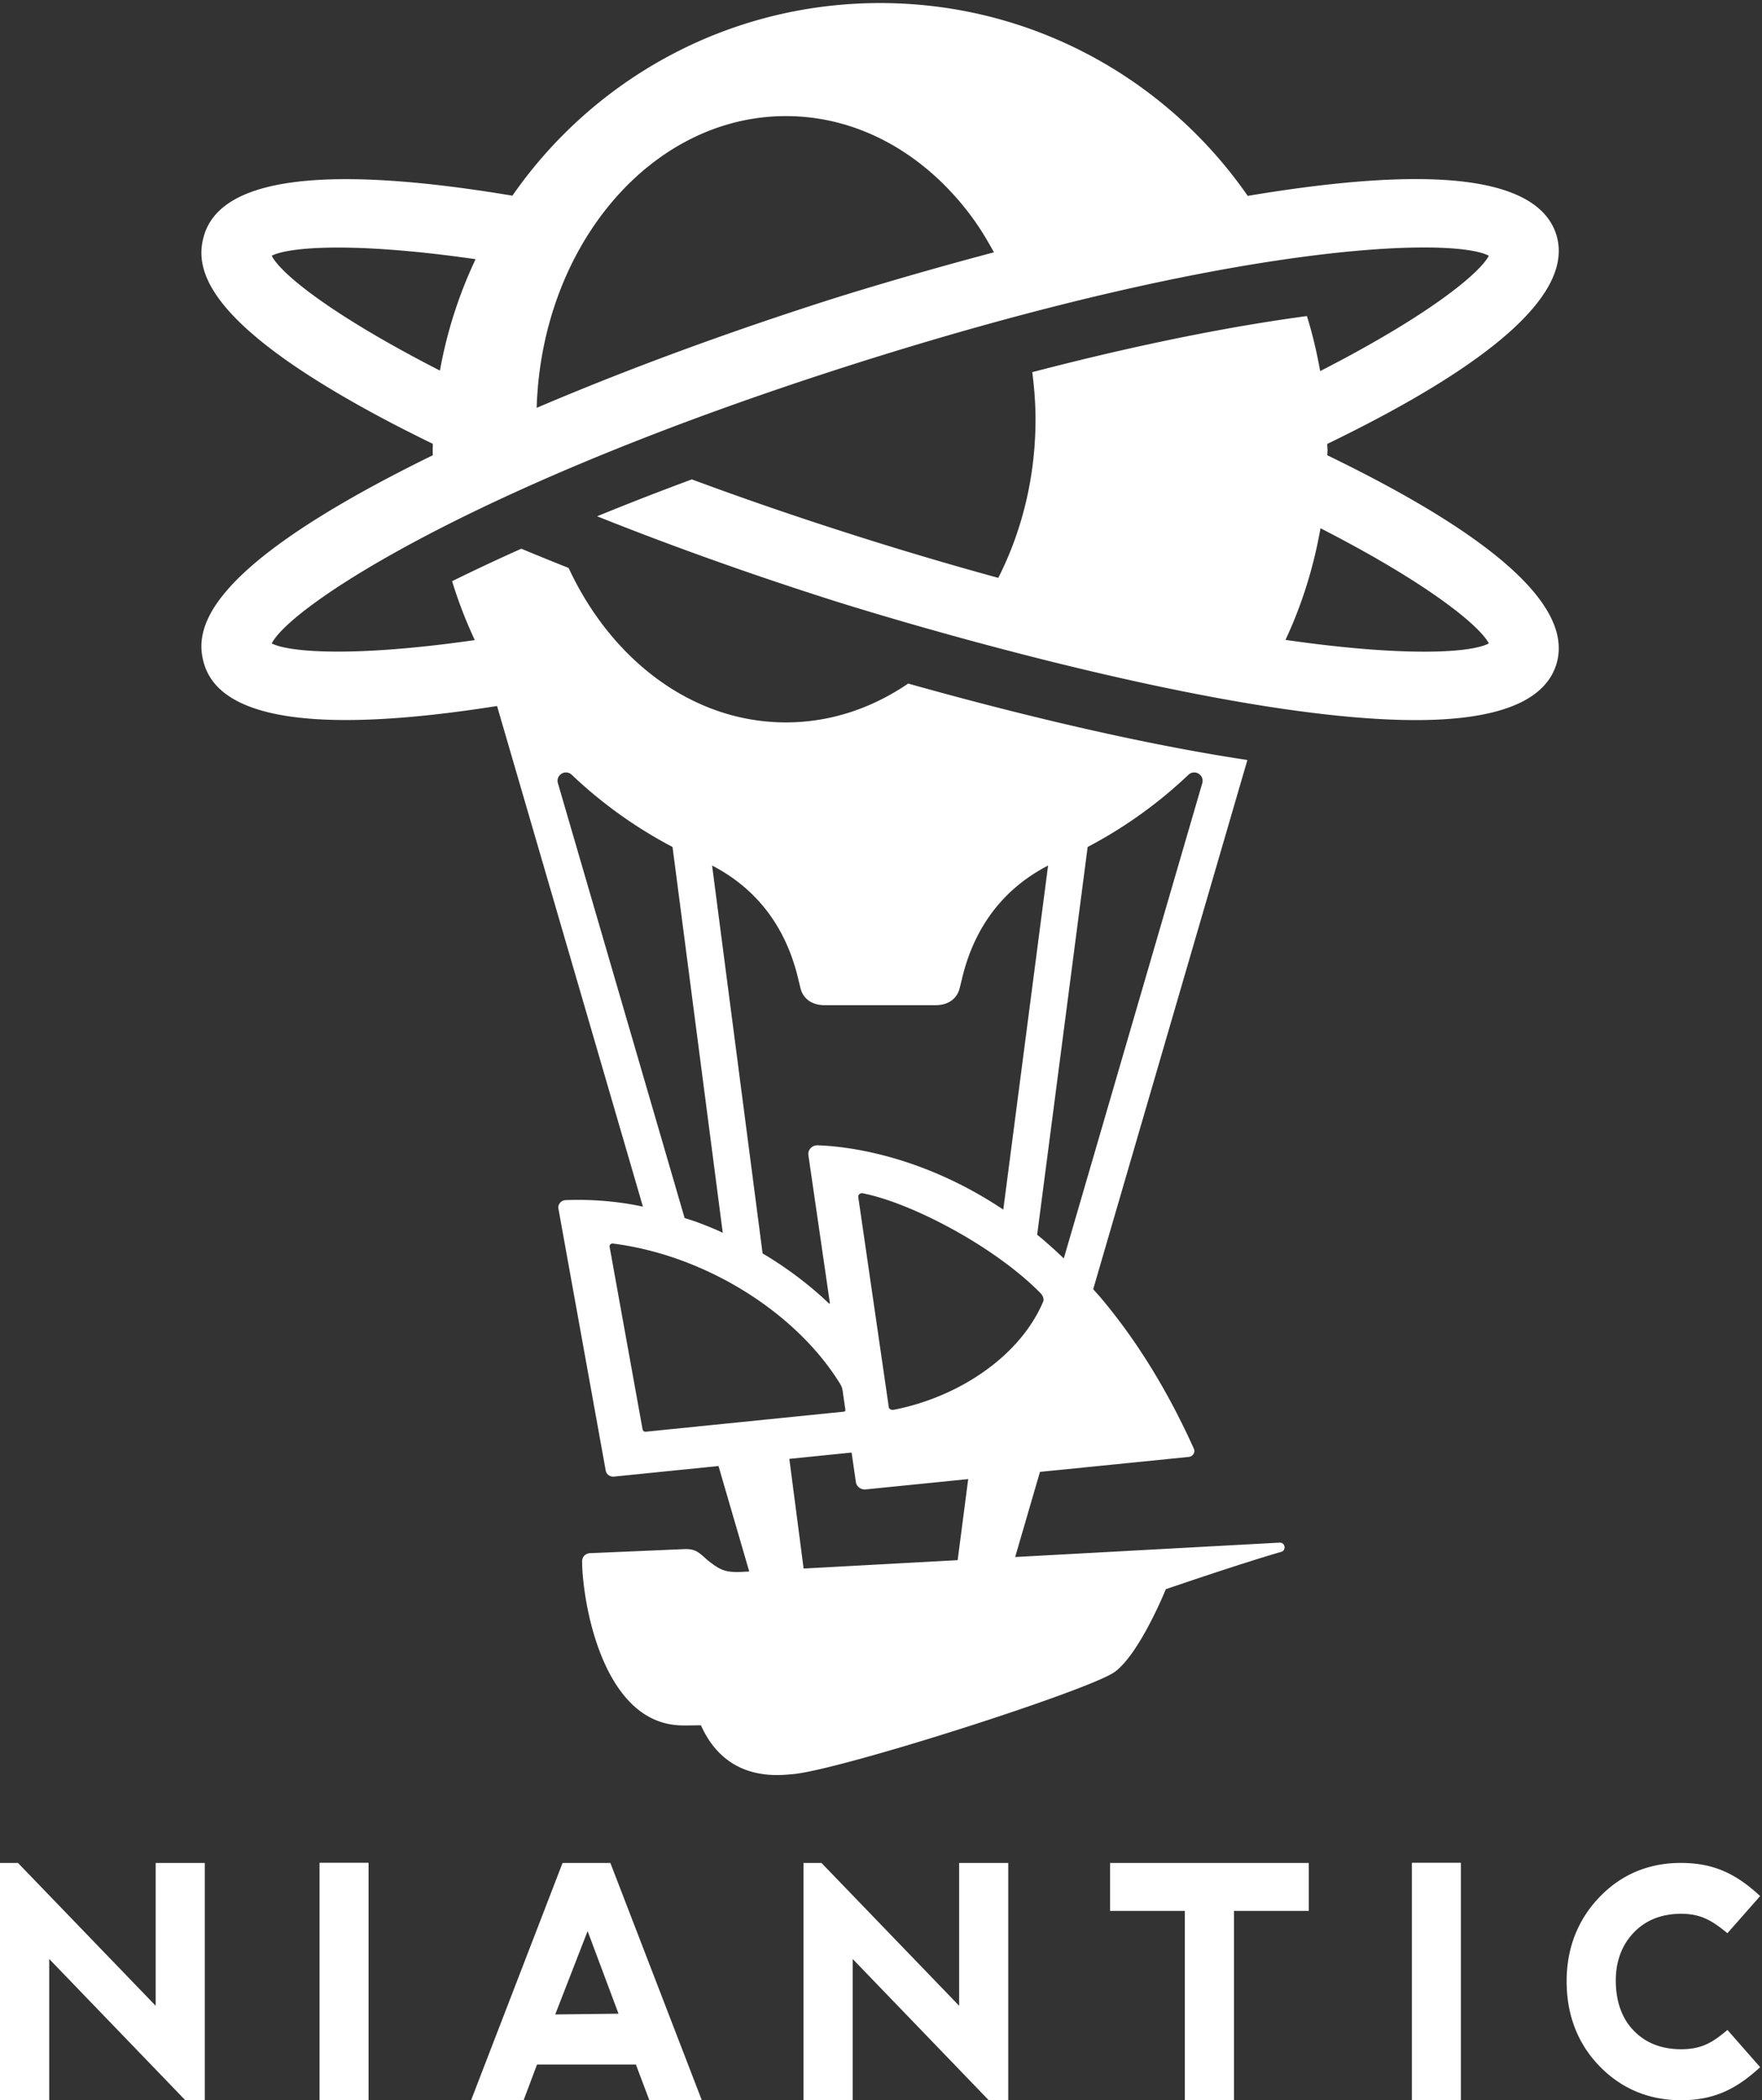
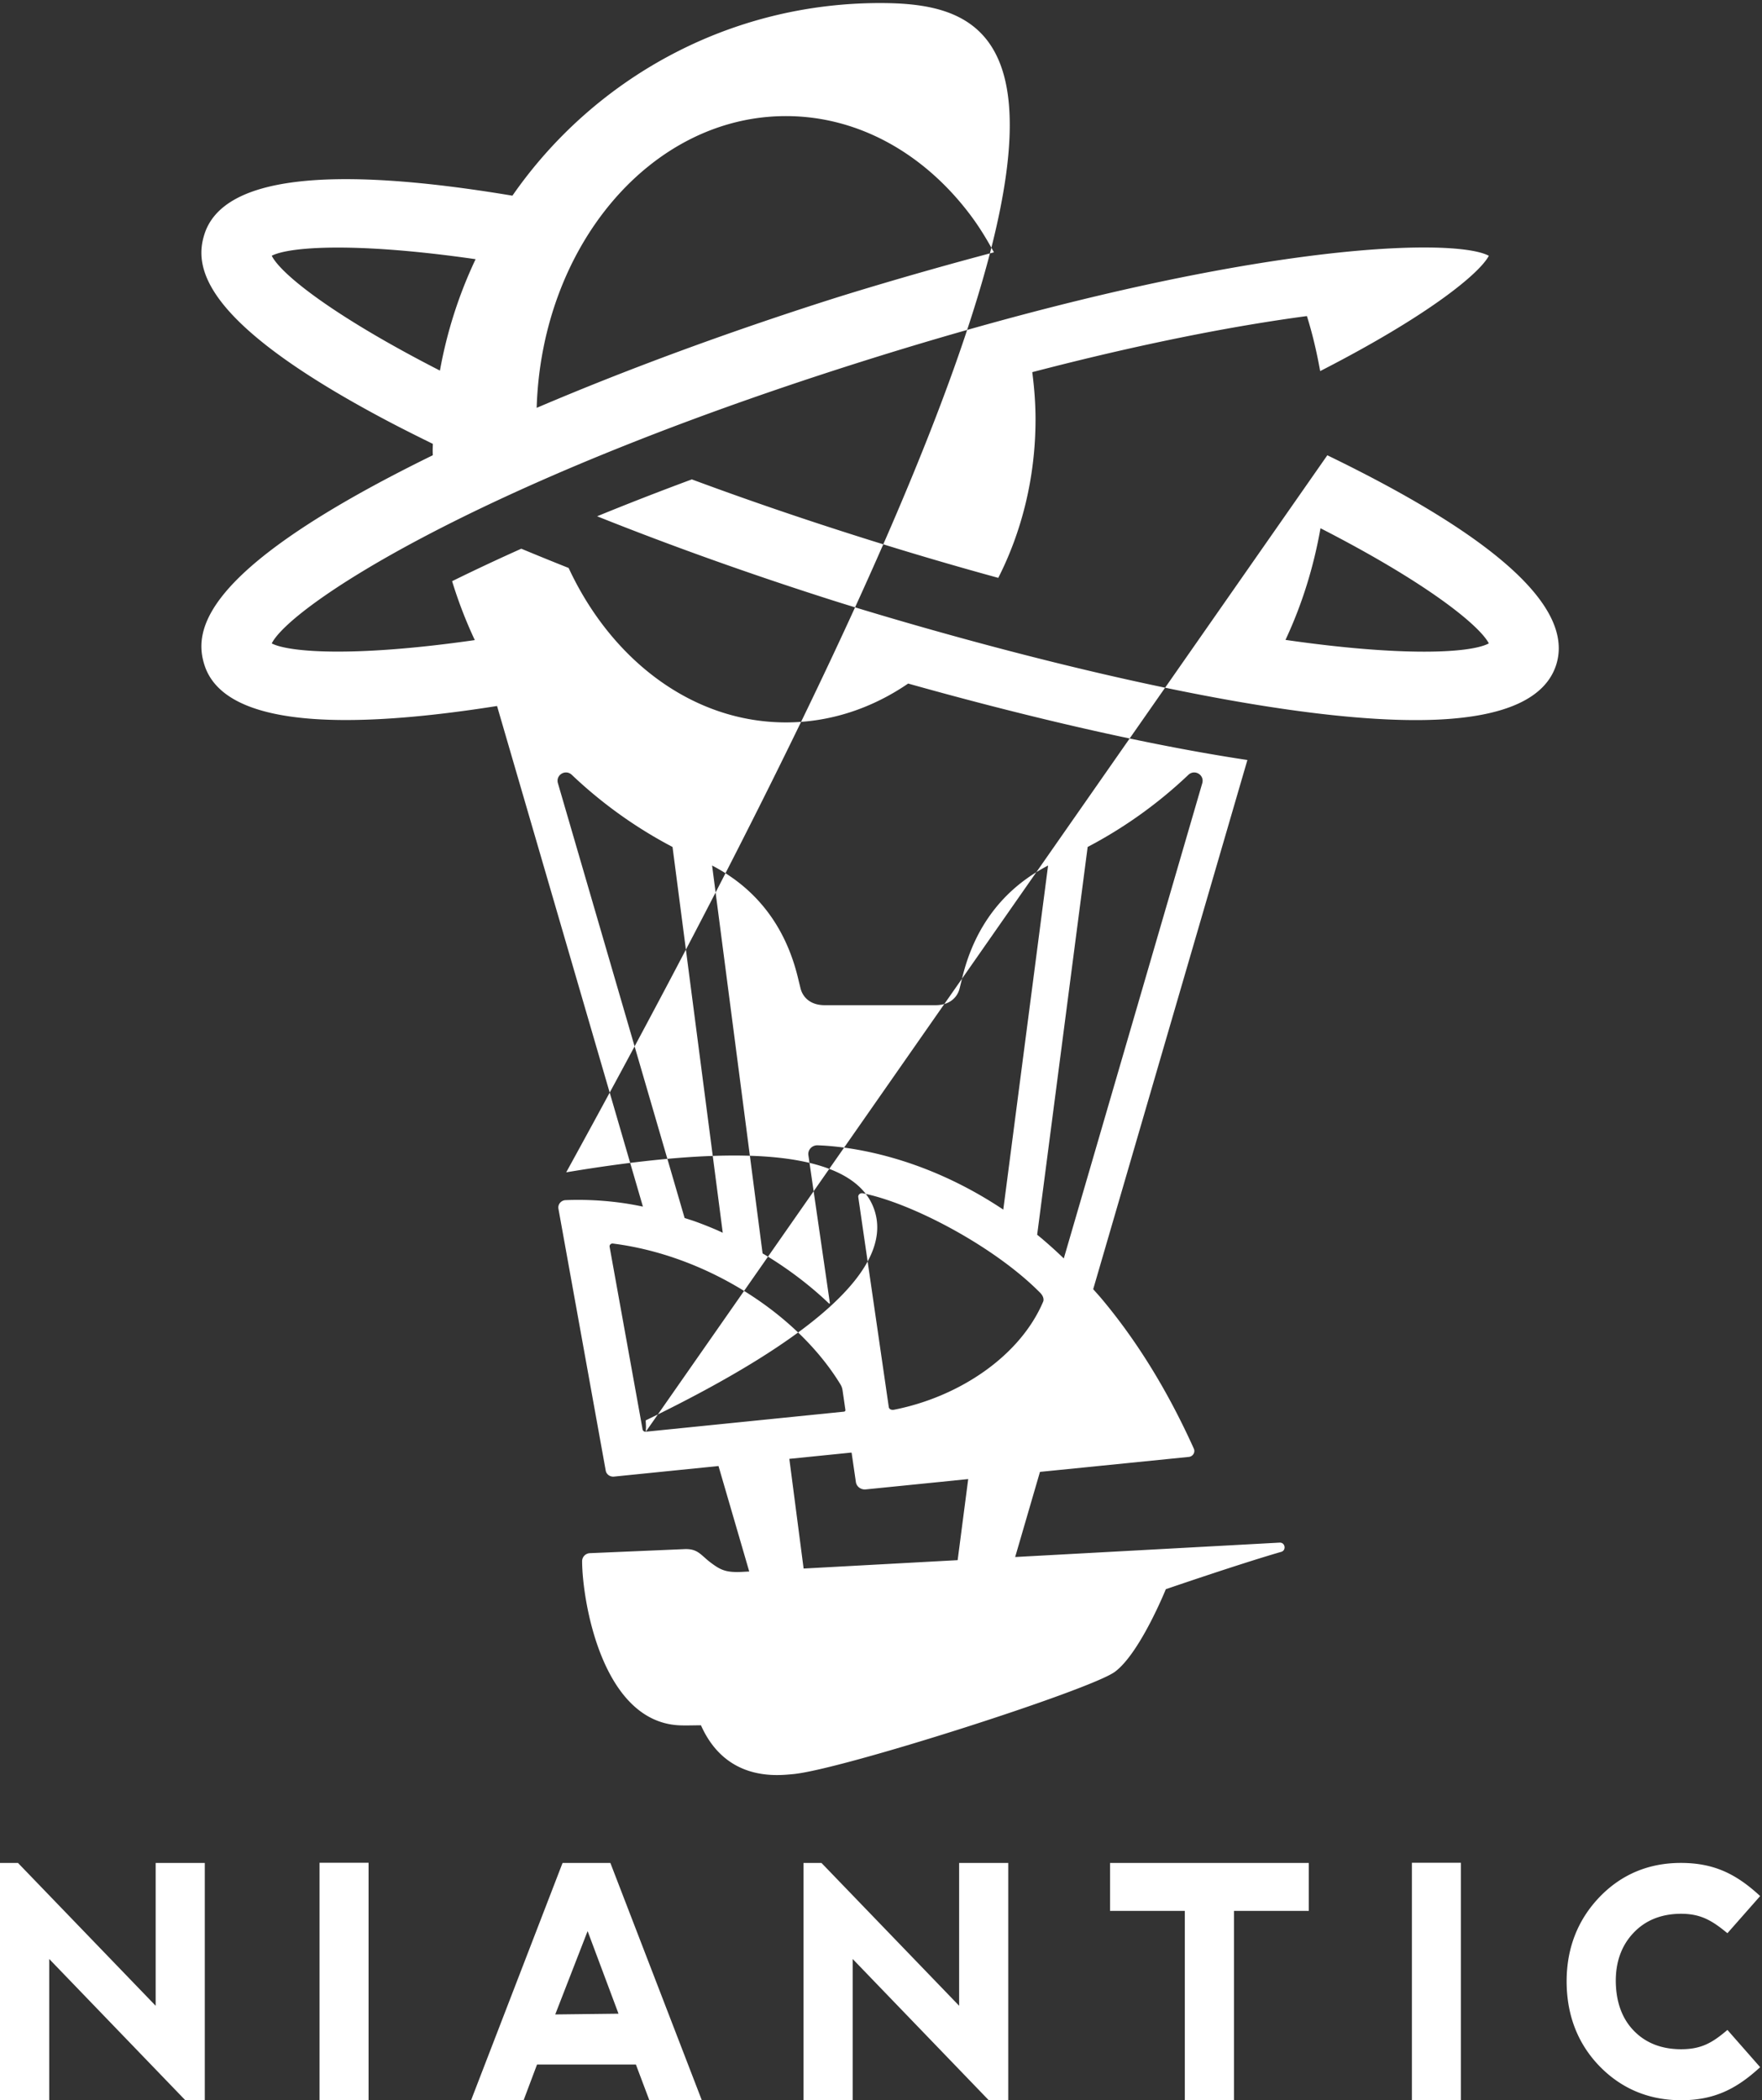
<svg xmlns="http://www.w3.org/2000/svg" width="339" height="404">
  <rect width="100%" height="100%" fill="#333333" stroke="none" />
  <g fill="#ffffff" fill-rule="evenodd">
-     <path d="M29.947 358.351v27.473l-26.369-27.35-.11-.123H0V404h9.47v-27.174l26.065 27.046.123.128h3.743v-45.649h-9.454M61.48 403.999h9.43v-45.683h-9.43zM108.234 358.351L90.86 403.407l-.225.593h10.104l2.584-6.87h19.021l2.587 6.87 10.082-.037-17.479-45.348-.102-.264h-9.198zm4.819 13.11l5.945 15.889-12.174.144 6.229-16.033zM184.533 358.351v27.473l-26.369-27.35-.118-.123h-3.46V404h9.465v-27.174l26.062 27.046.125.128h3.744v-45.649h-9.449M213.565 358.351v9.224h14.387V404h9.457v-36.425h14.398v-9.224h-38.242M271.642 403.999h9.422v-45.683h-9.422zM332.048 390.727c-2.744 2.301-4.853 3.46-8.612 3.46-3.74 0-6.804-1.192-9.089-3.551-2.29-2.352-3.455-5.588-3.479-9.608 0-3.756 1.159-6.875 3.439-9.255 2.279-2.4 5.334-3.624 9.078-3.643 3.684 0 5.817 1.179 8.663 3.498l.3.24 6.3-7.147-.318-.286c-4.454-4.038-8.69-6.085-14.945-6.085-6.187 0-11.448 2.21-15.636 6.557-4.186 4.365-6.325 9.805-6.338 16.183 0 6.513 2.13 12.015 6.319 16.349 4.202 4.321 9.46 6.536 15.655 6.56 6.247 0 10.488-2.05 14.945-6.074l.318-.283-6.3-7.169-.3.254M247.321 123.089c3.15-6.726 5.409-13.94 6.735-21.477 20.984 10.755 30.649 18.824 32.39 22.152-3.583 1.91-16.72 2.558-39.125-.675zm-87.189-65.594c-20.404 6.498-39.784 13.659-56.88 20.96.952-31.187 22.047-56.122 47.96-56.122 14.082 0 26.748 7.362 35.531 19.089 1.655 2.209 3.125 4.612 4.482 7.115-17.179 4.557-29.832 8.557-31.093 8.958zM52.281 49.194c3.349-1.716 15.904-2.693 39.222.664a85.466 85.466 0 00-6.861 21.429C64.46 60.961 54.099 52.827 52.281 49.194zm57.736 99.856a86.502 86.502 0 0019.375 13.872l9.663 74.209c-.407-.184-.79-.37-1.212-.552a73.955 73.955 0 00-3.948-1.567l-.063-.023c-.699-.252-1.411-.463-2.117-.695l-24.373-83.634c-.466-1.599 1.468-2.757 2.675-1.61zm43.611 39.478l.408 1.649c.38 1.464 1.686 3.178 4.632 3.178h21.313c2.947 0 4.253-1.714 4.633-3.178l.408-1.649c1.817-7.901 6.248-16.654 16.625-22.036l-8.619 66.187c-15.989-10.677-30.499-12.198-35.72-12.37a1.657 1.657 0 00-.141 0c-1.011.045-1.778.923-1.636 1.896l4.132 28.442c.014.095-.103.152-.176.084-3.629-3.462-7.742-6.582-12.179-9.279l-.004-.005c-.177-.106-.397-.229-.584-.34l-9.716-74.615c10.376 5.383 14.807 14.136 16.624 22.036zm75.005-39.478c1.208-1.147 3.141.011 2.676 1.61l-26.64 91.411a88.127 88.127 0 00-4-3.626c-.007-.005-.011-.002-.01-.011l.001-.006c-.383-.324-.744-.612-1.115-.916l9.714-74.591a86.515 86.515 0 0019.374-13.871zm-27.924 101.31c-4.48 10.581-16.275 18.37-28.69 20.812-.467.093-.957-.064-1.023-.517l-5.866-40.371c-.068-.47.371-.843.859-.747 9.399 1.859 25.305 10.207 34.138 19.143.742.751.684 1.438.582 1.68zm-16.462 49.749l-29.635 1.613-2.747-21.099 3.46-.35 8.414-.851a.105.105 0 01.117.086l.81 5.573c.124.852.908 1.465 1.8 1.426a1.82 1.82 0 00.104-.008l17.054-1.715v-.005l2.654-.266-2.031 15.596zm-59.998-24.706a.564.564 0 01-.62-.446l-6.343-35.122c-.064-.354.254-.675.628-.628 17.846 2.253 35.391 13.336 43.786 27.1.211.346.343.723.401 1.12l.55 3.792c.024.164-.1.309-.274.326l-38.128 3.858zM255.371 87.576c.003-.305.034-.602.034-.908 0-.429-.043-.846-.049-1.273 32.675-15.827 47.527-29.386 44.048-40.313-2.046-6.423-9.77-9.971-22.962-10.549a95.714 95.714 0 00-4.069-.085c-9.463 0-20.687 1.282-32.316 3.232C224.516 15.282 198.652.588 169.325.588c-29.317 0-55.196 14.668-70.74 37.053-35.825-5.991-55.776-3.511-59.256 7.42-2.002 6.289-.623 16.803 34.316 35.428 3.043 1.623 6.291 3.255 9.632 4.891-.006.43-.032.856-.032 1.288 0 .303.018.602.021.904a317.54 317.54 0 00-9.621 4.902c-34.939 18.626-36.318 29.14-34.316 35.428 3.383 10.628 22.33 13.27 56.301 7.904l28.064 96.298a62.4 62.4 0 00-3.572-.649c-.041-.004-.041-.004-.073-.009a61.042 61.042 0 00-11.228-.59h-.007c-.879.038-1.523.826-1.374 1.653l9.099 50.382c.125.694.773 1.183 1.504 1.152l.089-.007 19.709-1.994.395-.04 5.913 20.289-1.603.087c-2.979.125-4.019-.461-5.776-1.768-1.964-1.463-2.466-2.762-5.173-2.62l-18.113.776a1.55 1.55 0 00-1.488 1.557c.02 7.258 3.686 30.761 18.623 31.553 1.058.057 2.5.012 4.242-.005 4.868 10.935 14.837 9.654 17.696 9.399 9.236-.825 57.231-16.183 61.952-19.691 4.831-3.589 9.791-15.882 9.791-15.882s14.38-4.936 22.191-7.18c1.046-.3.773-1.849-.313-1.78l-50.865 2.769 4.773-16.378 3.716-.372 24.919-2.506c.794-.08 1.283-.889.969-1.587-5.312-11.789-11.348-21.185-17.628-28.699-.58-.696-1.157-1.32-1.735-1.978l29.666-101.794c-22.865-3.435-48.084-9.88-65.268-14.705-6.952 4.751-14.969 7.474-23.513 7.474-17.952 0-33.572-11.986-41.81-29.707a615.853 615.853 0 01-9.105-3.704 397.816 397.816 0 00-13.314 6.244 85.85 85.85 0 004.367 11.334c-23.22 3.331-35.727 2.354-39.069.642 3.458-6.909 37.727-30.082 111.86-53.689 74.125-23.606 115.487-24.515 122.305-20.882-1.742 3.332-11.424 11.413-32.452 22.185-.648-3.605-1.47-7.149-2.551-10.584-14.078 1.875-31.826 5.307-52.839 10.787.38 2.959.626 5.972.626 9.06 0 11.205-2.654 21.628-7.167 30.51a701.75 701.75 0 01-27.922-8.274c-11.258-3.585-21.583-7.159-31.034-10.668a577.563 577.563 0 00-18.224 7.095c14.067 5.624 29.344 11.093 45.249 16.158 3.055.973 72.861 23.047 112.241 23.047 1.394 0 2.756-.028 4.069-.085 13.192-.577 20.916-4.126 22.962-10.549 3.478-10.924-11.368-24.481-44.033-40.305z" />
+     <path d="M29.947 358.351v27.473l-26.369-27.35-.11-.123H0V404h9.47v-27.174l26.065 27.046.123.128h3.743v-45.649h-9.454M61.48 403.999h9.43v-45.683h-9.43zM108.234 358.351L90.86 403.407l-.225.593h10.104l2.584-6.87h19.021l2.587 6.87 10.082-.037-17.479-45.348-.102-.264h-9.198zm4.819 13.11l5.945 15.889-12.174.144 6.229-16.033zM184.533 358.351v27.473l-26.369-27.35-.118-.123h-3.46V404h9.465v-27.174l26.062 27.046.125.128h3.744v-45.649h-9.449M213.565 358.351v9.224h14.387V404h9.457v-36.425h14.398v-9.224h-38.242M271.642 403.999h9.422v-45.683h-9.422zM332.048 390.727c-2.744 2.301-4.853 3.46-8.612 3.46-3.74 0-6.804-1.192-9.089-3.551-2.29-2.352-3.455-5.588-3.479-9.608 0-3.756 1.159-6.875 3.439-9.255 2.279-2.4 5.334-3.624 9.078-3.643 3.684 0 5.817 1.179 8.663 3.498l.3.24 6.3-7.147-.318-.286c-4.454-4.038-8.69-6.085-14.945-6.085-6.187 0-11.448 2.21-15.636 6.557-4.186 4.365-6.325 9.805-6.338 16.183 0 6.513 2.13 12.015 6.319 16.349 4.202 4.321 9.46 6.536 15.655 6.56 6.247 0 10.488-2.05 14.945-6.074l.318-.283-6.3-7.169-.3.254M247.321 123.089c3.15-6.726 5.409-13.94 6.735-21.477 20.984 10.755 30.649 18.824 32.39 22.152-3.583 1.91-16.72 2.558-39.125-.675zm-87.189-65.594c-20.404 6.498-39.784 13.659-56.88 20.96.952-31.187 22.047-56.122 47.96-56.122 14.082 0 26.748 7.362 35.531 19.089 1.655 2.209 3.125 4.612 4.482 7.115-17.179 4.557-29.832 8.557-31.093 8.958zM52.281 49.194c3.349-1.716 15.904-2.693 39.222.664a85.466 85.466 0 00-6.861 21.429C64.46 60.961 54.099 52.827 52.281 49.194zm57.736 99.856a86.502 86.502 0 0019.375 13.872l9.663 74.209c-.407-.184-.79-.37-1.212-.552a73.955 73.955 0 00-3.948-1.567l-.063-.023c-.699-.252-1.411-.463-2.117-.695l-24.373-83.634c-.466-1.599 1.468-2.757 2.675-1.61zm43.611 39.478l.408 1.649c.38 1.464 1.686 3.178 4.632 3.178h21.313c2.947 0 4.253-1.714 4.633-3.178l.408-1.649c1.817-7.901 6.248-16.654 16.625-22.036l-8.619 66.187c-15.989-10.677-30.499-12.198-35.72-12.37a1.657 1.657 0 00-.141 0c-1.011.045-1.778.923-1.636 1.896l4.132 28.442c.014.095-.103.152-.176.084-3.629-3.462-7.742-6.582-12.179-9.279l-.004-.005c-.177-.106-.397-.229-.584-.34l-9.716-74.615c10.376 5.383 14.807 14.136 16.624 22.036zm75.005-39.478c1.208-1.147 3.141.011 2.676 1.61l-26.64 91.411a88.127 88.127 0 00-4-3.626c-.007-.005-.011-.002-.01-.011l.001-.006c-.383-.324-.744-.612-1.115-.916l9.714-74.591a86.515 86.515 0 0019.374-13.871zm-27.924 101.31c-4.48 10.581-16.275 18.37-28.69 20.812-.467.093-.957-.064-1.023-.517l-5.866-40.371c-.068-.47.371-.843.859-.747 9.399 1.859 25.305 10.207 34.138 19.143.742.751.684 1.438.582 1.68zm-16.462 49.749l-29.635 1.613-2.747-21.099 3.46-.35 8.414-.851a.105.105 0 01.117.086l.81 5.573c.124.852.908 1.465 1.8 1.426a1.82 1.82 0 00.104-.008l17.054-1.715v-.005l2.654-.266-2.031 15.596zm-59.998-24.706a.564.564 0 01-.62-.446l-6.343-35.122c-.064-.354.254-.675.628-.628 17.846 2.253 35.391 13.336 43.786 27.1.211.346.343.723.401 1.12l.55 3.792c.024.164-.1.309-.274.326l-38.128 3.858zc.003-.305.034-.602.034-.908 0-.429-.043-.846-.049-1.273 32.675-15.827 47.527-29.386 44.048-40.313-2.046-6.423-9.77-9.971-22.962-10.549a95.714 95.714 0 00-4.069-.085c-9.463 0-20.687 1.282-32.316 3.232C224.516 15.282 198.652.588 169.325.588c-29.317 0-55.196 14.668-70.74 37.053-35.825-5.991-55.776-3.511-59.256 7.42-2.002 6.289-.623 16.803 34.316 35.428 3.043 1.623 6.291 3.255 9.632 4.891-.006.43-.032.856-.032 1.288 0 .303.018.602.021.904a317.54 317.54 0 00-9.621 4.902c-34.939 18.626-36.318 29.14-34.316 35.428 3.383 10.628 22.33 13.27 56.301 7.904l28.064 96.298a62.4 62.4 0 00-3.572-.649c-.041-.004-.041-.004-.073-.009a61.042 61.042 0 00-11.228-.59h-.007c-.879.038-1.523.826-1.374 1.653l9.099 50.382c.125.694.773 1.183 1.504 1.152l.089-.007 19.709-1.994.395-.04 5.913 20.289-1.603.087c-2.979.125-4.019-.461-5.776-1.768-1.964-1.463-2.466-2.762-5.173-2.62l-18.113.776a1.55 1.55 0 00-1.488 1.557c.02 7.258 3.686 30.761 18.623 31.553 1.058.057 2.5.012 4.242-.005 4.868 10.935 14.837 9.654 17.696 9.399 9.236-.825 57.231-16.183 61.952-19.691 4.831-3.589 9.791-15.882 9.791-15.882s14.38-4.936 22.191-7.18c1.046-.3.773-1.849-.313-1.78l-50.865 2.769 4.773-16.378 3.716-.372 24.919-2.506c.794-.08 1.283-.889.969-1.587-5.312-11.789-11.348-21.185-17.628-28.699-.58-.696-1.157-1.32-1.735-1.978l29.666-101.794c-22.865-3.435-48.084-9.88-65.268-14.705-6.952 4.751-14.969 7.474-23.513 7.474-17.952 0-33.572-11.986-41.81-29.707a615.853 615.853 0 01-9.105-3.704 397.816 397.816 0 00-13.314 6.244 85.85 85.85 0 004.367 11.334c-23.22 3.331-35.727 2.354-39.069.642 3.458-6.909 37.727-30.082 111.86-53.689 74.125-23.606 115.487-24.515 122.305-20.882-1.742 3.332-11.424 11.413-32.452 22.185-.648-3.605-1.47-7.149-2.551-10.584-14.078 1.875-31.826 5.307-52.839 10.787.38 2.959.626 5.972.626 9.06 0 11.205-2.654 21.628-7.167 30.51a701.75 701.75 0 01-27.922-8.274c-11.258-3.585-21.583-7.159-31.034-10.668a577.563 577.563 0 00-18.224 7.095c14.067 5.624 29.344 11.093 45.249 16.158 3.055.973 72.861 23.047 112.241 23.047 1.394 0 2.756-.028 4.069-.085 13.192-.577 20.916-4.126 22.962-10.549 3.478-10.924-11.368-24.481-44.033-40.305z" />
  </g>
</svg>